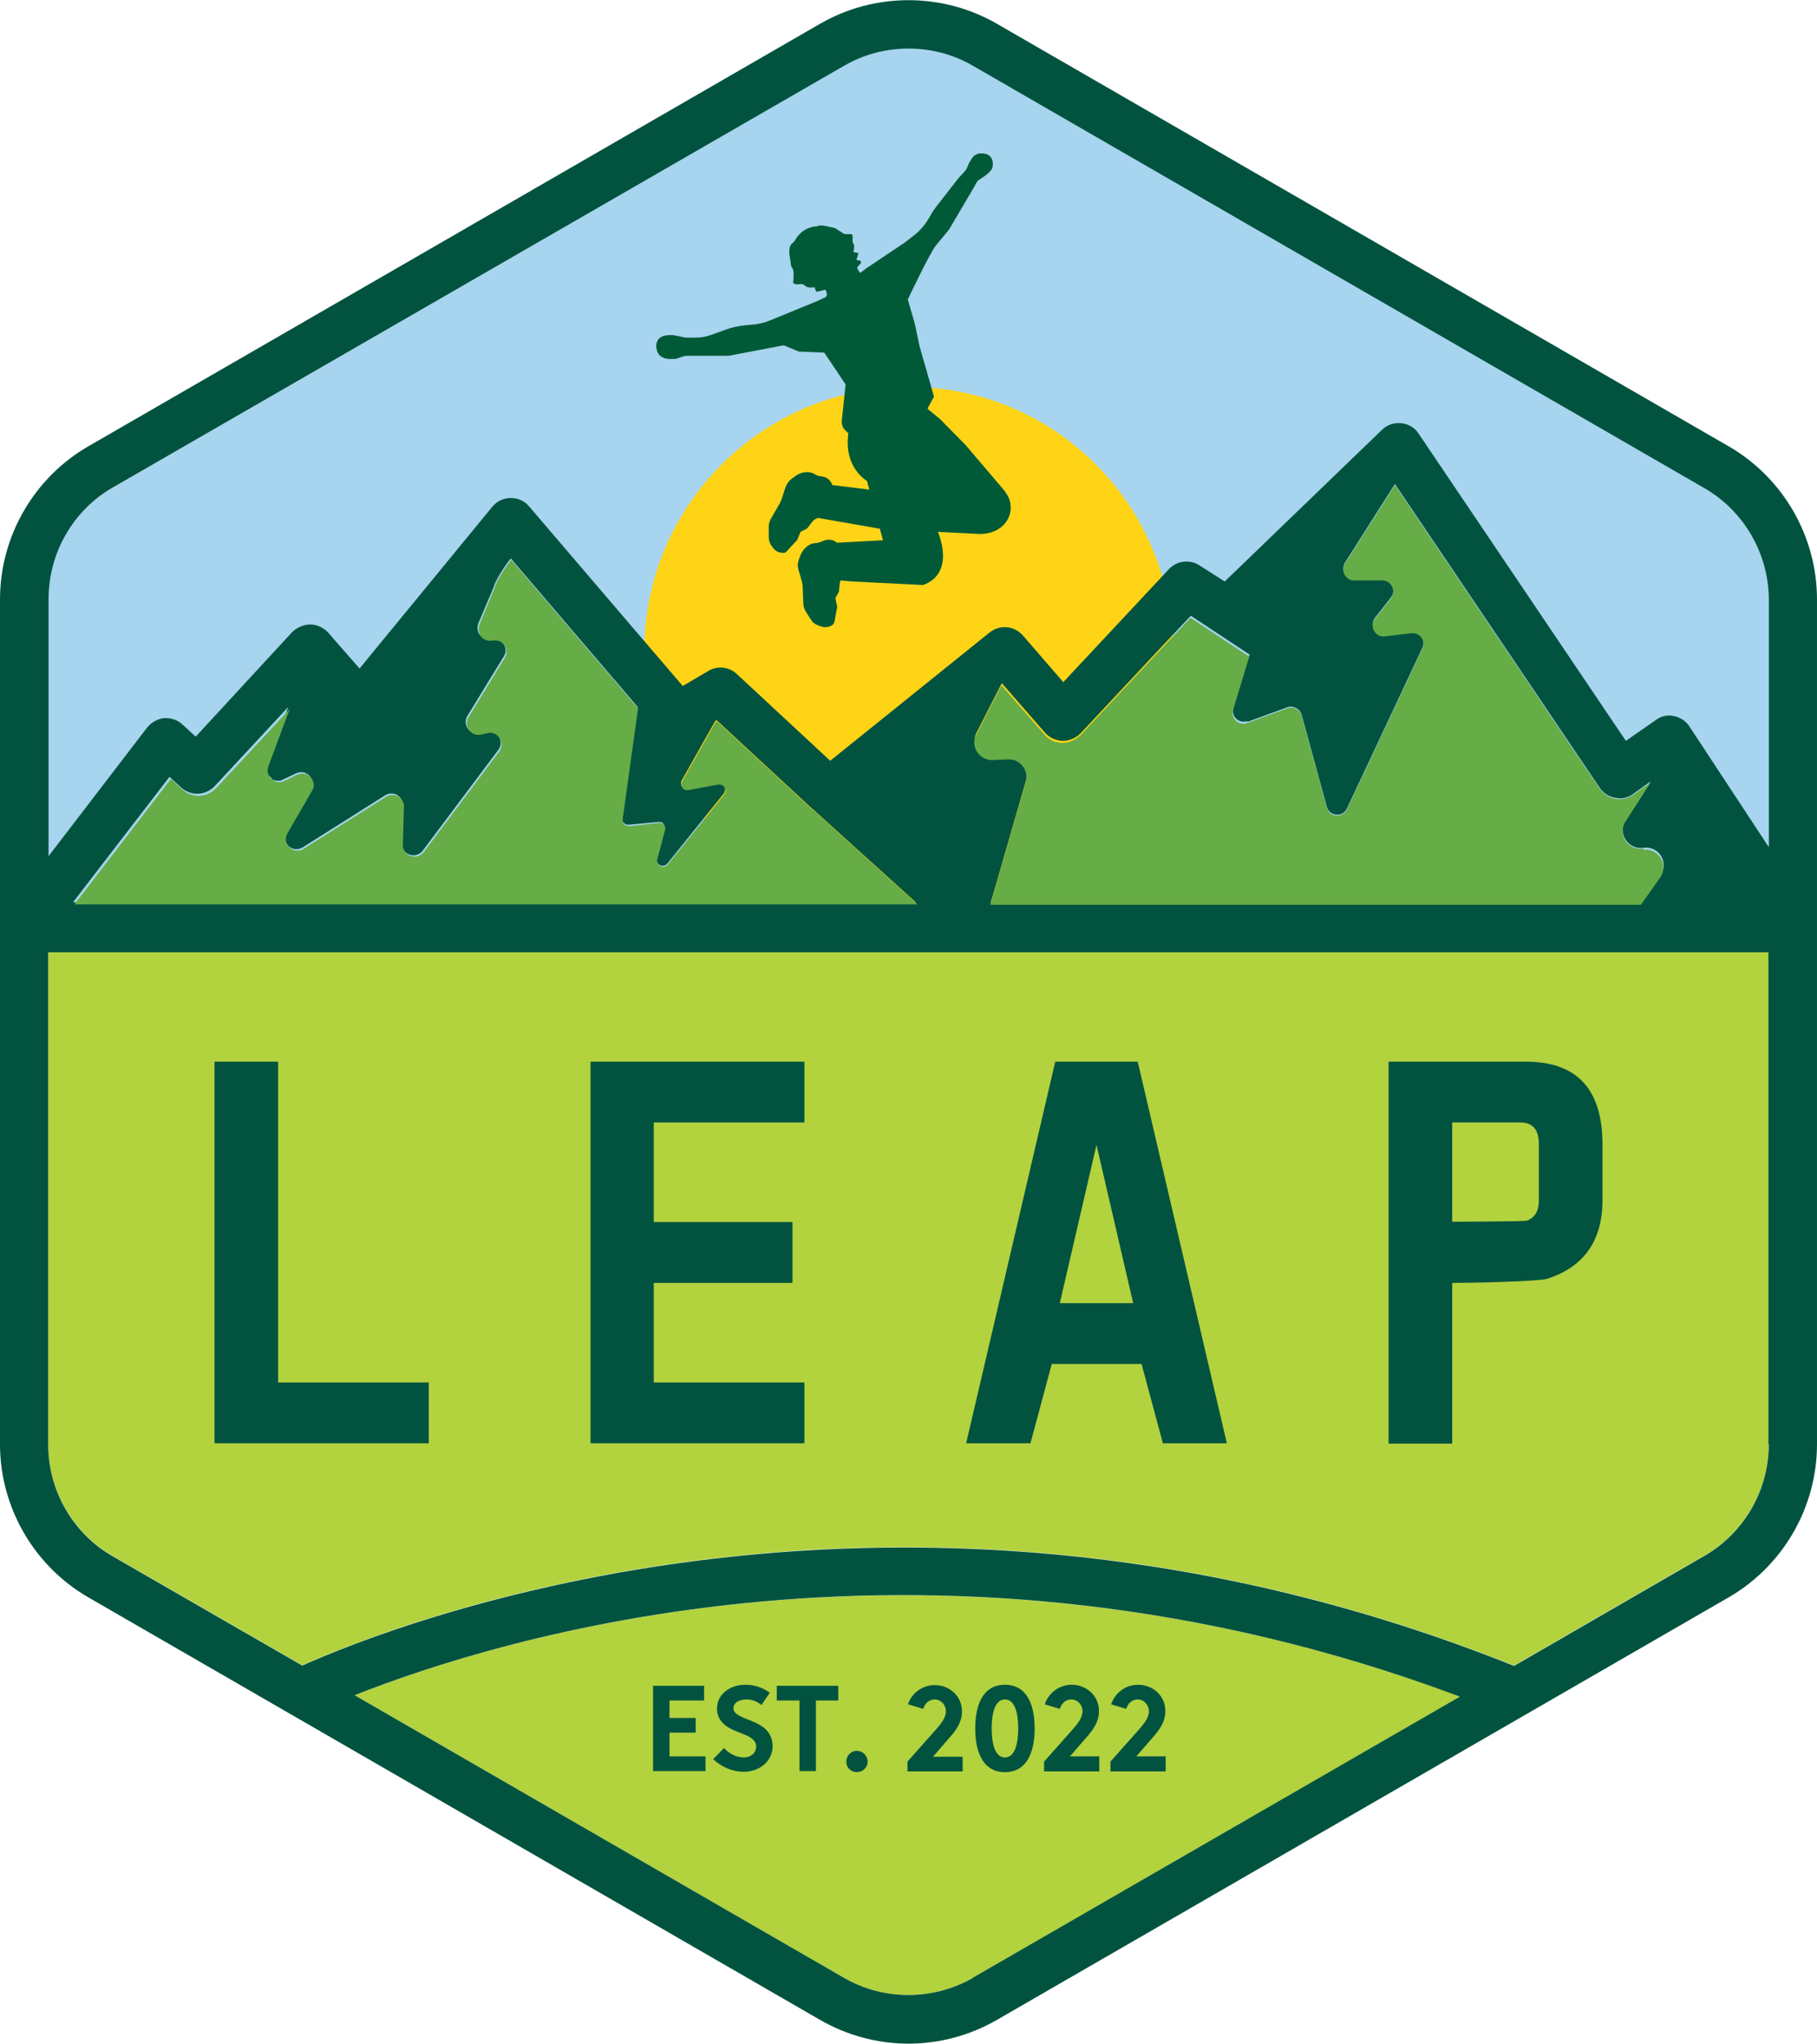
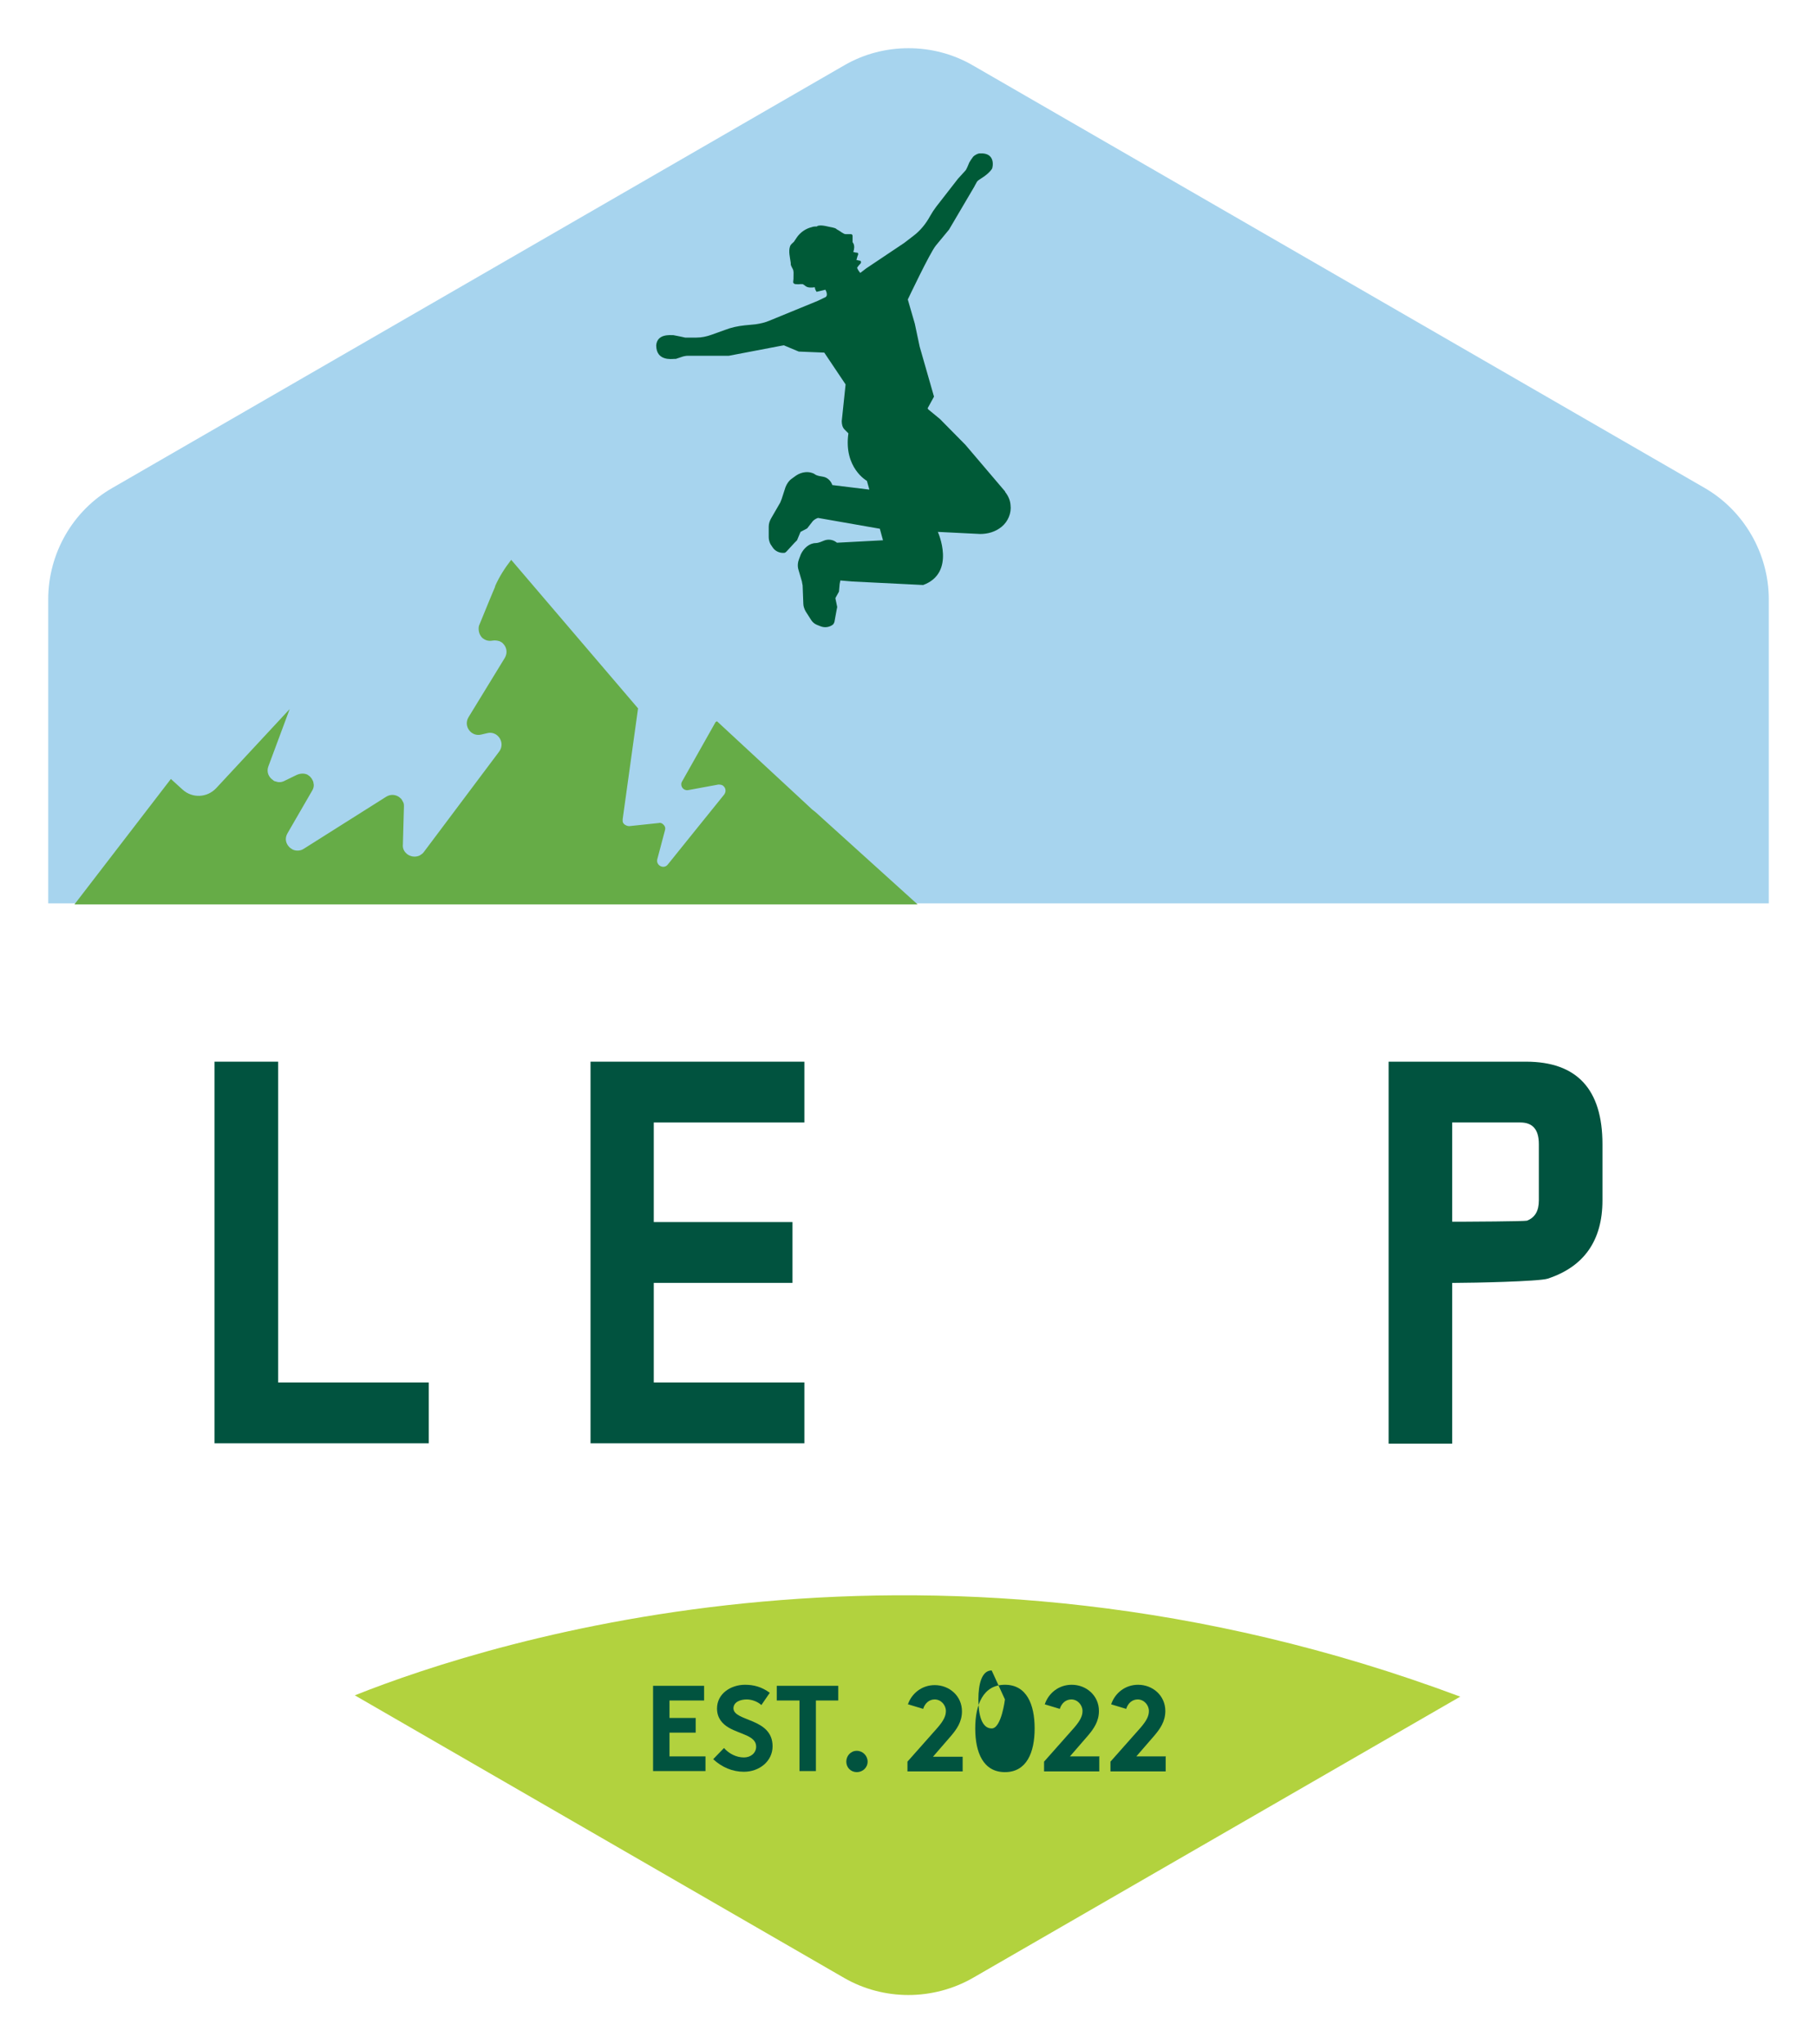
<svg xmlns="http://www.w3.org/2000/svg" id="Layer_1" viewBox="0 0 52 58.48">
  <defs>
    <style>.cls-1{fill:#b2d23e;}.cls-1,.cls-2,.cls-3,.cls-4,.cls-5,.cls-6{stroke-width:0px;}.cls-2{fill:#a7d4ee;}.cls-3{fill:#ffd416;}.cls-4{fill:#005a37;}.cls-5{fill:#66ac47;}.cls-6{fill:#01533f;}</style>
  </defs>
  <path class="cls-1" d="M10.15,48.51l14.01,8.09c1.13.65,2.54.65,3.68,0l13.95-8.05c-15.03-5.62-27.66-1.62-31.63-.04Z" />
-   <path class="cls-1" d="M1.38,27.24v14.09c0,1.31.7,2.53,1.84,3.19l5.43,3.13c2.63-1.18,17.21-6.98,34.68.01h0l5.45-3.15c1.13-.65,1.84-1.87,1.84-3.19v-14.09H1.38Z" />
  <path class="cls-2" d="M50.62,17.15v8.7H1.38v-8.7c0-1.31.7-2.54,1.84-3.19L24.16,1.87c.57-.33,1.2-.49,1.84-.49s1.27.16,1.84.49l20.94,12.09c1.13.65,1.84,1.88,1.84,3.19Z" />
-   <path class="cls-3" d="M33.57,18.63c0,4.18-3.39,7.56-7.56,7.56s-7.57-3.39-7.57-7.56,3.39-7.56,7.57-7.56,7.56,3.39,7.56,7.56" />
  <polygon class="cls-6" points="19.16 49.58 19.91 49.58 19.91 49.16 19.16 49.16 19.16 48.66 20.15 48.66 20.15 48.24 18.69 48.24 18.69 50.68 20.19 50.68 20.19 50.26 19.16 50.26 19.16 49.58" />
  <path class="cls-6" d="M20.99,48.89c0-.19.2-.26.38-.26.16,0,.32.07.42.16l.24-.35c-.23-.17-.46-.23-.71-.23-.4,0-.8.25-.8.68,0,.27.15.44.34.55.33.19.78.23.78.54,0,.18-.15.31-.35.31-.22,0-.43-.11-.57-.27l-.31.32c.25.23.55.36.88.36.44,0,.82-.3.82-.73,0-.82-1.12-.7-1.12-1.09Z" />
  <polygon class="cls-6" points="22.23 48.66 22.88 48.66 22.88 50.68 23.35 50.68 23.35 48.66 23.99 48.66 23.99 48.24 22.23 48.24 22.23 48.66" />
  <path class="cls-6" d="M24.52,50.1c-.17,0-.3.14-.3.31s.13.3.3.3.31-.13.31-.3-.14-.31-.31-.31Z" />
  <path class="cls-6" d="M25.99,48.77l.43.13c.05-.16.17-.27.33-.27.18,0,.32.16.32.33,0,.13-.05.26-.24.48l-.86.97v.28h1.58v-.42h-.85l.52-.6c.16-.19.31-.4.31-.7,0-.44-.36-.75-.78-.75-.36,0-.66.23-.77.56Z" />
-   <path class="cls-6" d="M28.76,50.71c.62,0,.85-.56.85-1.25s-.23-1.25-.85-1.25-.85.56-.85,1.25.23,1.25.85,1.25ZM28.76,48.63c.28,0,.38.38.38.83s-.1.83-.38.83-.38-.38-.38-.83.1-.83.38-.83Z" />
+   <path class="cls-6" d="M28.76,50.71c.62,0,.85-.56.85-1.25s-.23-1.25-.85-1.25-.85.56-.85,1.25.23,1.25.85,1.25ZM28.76,48.63s-.1.83-.38.83-.38-.38-.38-.83.1-.83.38-.83Z" />
  <path class="cls-6" d="M31.47,50.26h-.85l.52-.6c.16-.19.31-.4.31-.7,0-.44-.36-.75-.78-.75-.36,0-.66.23-.77.56l.43.13c.05-.16.17-.27.33-.27.18,0,.32.16.32.33,0,.13-.05.26-.24.48l-.86.97v.28h1.58v-.42Z" />
  <path class="cls-6" d="M33.37,50.26h-.85l.52-.6c.16-.19.31-.4.31-.7,0-.44-.36-.75-.78-.75-.36,0-.66.23-.77.56l.43.13c.05-.16.17-.27.33-.27.18,0,.32.16.32.33,0,.13-.05.26-.24.48l-.86.97v.28h1.58v-.42Z" />
  <polygon class="cls-6" points="12.27 39.56 7.96 39.56 7.96 30.38 6.14 30.38 6.14 41.3 12.27 41.3 12.27 39.56" />
  <polygon class="cls-6" points="23.02 39.56 18.71 39.56 18.71 36.71 22.68 36.71 22.68 34.97 18.71 34.97 18.71 32.12 23.02 32.12 23.02 30.38 16.9 30.38 16.9 41.3 23.02 41.3 23.02 39.56" />
  <path class="cls-6" d="M41.56,36.71h.11c.47,0,2.37-.04,2.62-.12,1.04-.34,1.57-1.09,1.57-2.24v-1.61c0-1.57-.73-2.36-2.19-2.36h-3.93v10.93h1.82v-4.59ZM41.56,32.12h1.95c.36,0,.53.21.53.62v1.61c0,.3-.11.49-.34.58-.06.02-1.73.03-1.92.03h-.22v-2.85Z" />
-   <path class="cls-6" d="M30.1,39.03h2.57l.61,2.27h1.83l-2.55-10.92h-2.36l-2.55,10.92h1.84l.61-2.27ZM31.38,32.76h0s0,0,0,0h0s1.05,4.53,1.05,4.53h-2.1l1.05-4.53Z" />
-   <path class="cls-6" d="M49.47,12.77L28.53.68c-1.56-.9-3.5-.9-5.06,0L2.53,12.77c-1.56.9-2.53,2.58-2.53,4.38v24.18c0,1.8.97,3.48,2.53,4.38l20.94,12.09c.78.45,1.66.68,2.53.68s1.75-.23,2.53-.68l20.94-12.09c1.56-.9,2.53-2.58,2.53-4.38v-24.18c0-1.8-.97-3.48-2.53-4.38ZM27.84,56.6c-1.14.65-2.55.65-3.68,0l-14.01-8.09c3.98-1.58,16.6-5.59,31.63.04l-13.95,8.05ZM50.62,41.33c0,1.31-.7,2.53-1.84,3.19l-5.45,3.15h0c-17.46-6.99-32.05-1.19-34.68-.01l-5.43-3.13c-1.13-.65-1.84-1.87-1.84-3.19v-14.09h49.23v14.09ZM7.77,22.29s.05.03.08.04c0,0,.02,0,.03,0,.07.02.14.02.21-.02l.32-.15.06-.03c.07-.03.14-.04.21-.03.04,0,.08.03.12.05.02.01.04.03.05.04.01.01.03.03.04.05h0s.04.08.05.12c.02.07,0,.16-.04.23l-.7,1.21c-.09.15-.04.31.05.4.01.02.03.03.05.04.05.04.12.06.18.06.06,0,.12-.02.18-.05l2.36-1.49c.14-.09.31-.06.41.04,0,0,0,0,0,0,.03.03.05.06.07.1,0,0,0,0,0,0,.02.04.03.09.03.14l-.03,1.09c0,.1.04.19.1.25.01.01.03.03.05.04.09.06.22.08.33.02.02-.01.04-.03.06-.04.03-.02.04-.04.06-.06l2.16-2.88c.19-.25-.04-.6-.35-.52l-.17.04c-.29.07-.52-.24-.36-.5l1.04-1.7c.09-.14.05-.3-.05-.4-.03-.03-.06-.05-.1-.07-.06-.03-.13-.04-.2-.02-.09.02-.18,0-.26-.05-.02-.01-.04-.03-.05-.04-.07-.07-.11-.18-.09-.29,0,0,0,0,0,0,0-.01.01-.03.01-.05l.44-1.04.02-.05s0-.02.01-.03h0s0,0,0-.01l.15-.35.02-.04-.16.39c.12-.27.27-.52.46-.75l3.63,4.25-.44,3.17s0,.03,0,.04c0,.03,0,.05.01.06,0,.02.02.04.04.05.03.04.08.05.14.05l.85-.08s.06,0,.08.01c.02,0,.04.02.05.04.04.04.06.1.04.16l-.22.83c-.05.18.18.29.3.15l.91-1.13.71-.88s.04-.09.03-.14c0-.03-.02-.06-.05-.09-.03-.04-.09-.06-.15-.05l-.87.16c-.13.02-.23-.11-.18-.23l.97-1.72.04-.02,2.31,2.14h0l.42.39s.03.03.05.04l2.92,2.64H2.09l2.76-3.59.33.3c.28.26.71.24.97-.04l2.1-2.26-.61,1.64c-.06.16.01.31.13.39ZM35.69,20.66l1.15-.42c.17-.06.36.04.41.21l.72,2.63c.07.28.46.32.58.05l2.16-4.6c.1-.22-.08-.47-.32-.44l-.75.09c-.27.04-.46-.28-.29-.5l.46-.59c.16-.21.01-.51-.25-.51h-.81c-.23,0-.38-.25-.27-.46l1.44-2.27,5.86,8.69c.1.15.26.26.45.29.18.04.37,0,.52-.12l.49-.35-.74,1.15c-.19.36.1.8.51.75h.03c.45-.06.74.45.47.81l-.54.76h-18.62l.05-.16.96-3.33c.12-.34-.15-.69-.51-.67l-.42.02c-.36.02-.62-.33-.51-.67l.75-1.47,1.23,1.41c.13.15.31.23.51.24.2,0,.38-.08.52-.22l2.34-2.5.81-.86,1.68,1.11-.46,1.52c-.08.25.16.47.4.38ZM50.62,24.24l-2.27-3.45c-.1-.16-.26-.26-.45-.3-.18-.04-.37,0-.52.12l-.85.59-5.93-8.79c-.11-.17-.29-.28-.5-.3-.21-.02-.41.05-.55.19l-4.5,4.34-.72-.46c-.28-.18-.65-.14-.88.11l-.43.46-2.59,2.77-1.16-1.34c-.25-.28-.66-.31-.95-.08l-4.56,3.67-2.67-2.48c-.22-.21-.56-.25-.82-.09l-.73.43-1.38-1.61h0s-3.01-3.52-3.01-3.52c-.13-.16-.32-.25-.53-.25-.2,0-.4.09-.53.25l-3.8,4.63-.9-1.03c-.13-.14-.32-.23-.51-.23-.18,0-.38.08-.52.22l-2.76,2.99-.38-.35c-.14-.13-.33-.19-.52-.18-.19.02-.37.12-.49.27l-2.82,3.68v-7.36c0-1.31.7-2.54,1.84-3.19L24.16,1.88c.57-.33,1.2-.49,1.84-.49s1.27.16,1.84.49l20.94,12.09c1.13.65,1.84,1.88,1.84,3.19v7.09Z" />
-   <path class="cls-5" d="M47.04,24.28h-.03c-.41.06-.71-.38-.51-.74l.74-1.15-.49.35c-.16.11-.34.15-.52.12-.18-.03-.34-.14-.45-.29l-5.86-8.69-1.44,2.27c-.11.21.04.46.27.46h.81c.26,0,.4.3.25.51l-.46.59c-.17.22.01.54.29.5l.75-.09c.24-.03.43.22.32.44l-2.16,4.6c-.12.26-.51.23-.58-.05l-.72-2.63c-.05-.18-.23-.27-.41-.21l-1.15.42c-.24.09-.48-.14-.4-.38l.46-1.52-1.68-1.11-.81.86-2.34,2.5c-.14.14-.32.21-.52.22-.2,0-.38-.09-.51-.24l-1.23-1.41-.75,1.47c-.12.34.15.69.51.67l.42-.02c.36-.02.62.33.51.67l-.96,3.33-.05.16h18.62l.54-.76c.27-.36-.02-.87-.47-.81Z" />
  <path class="cls-5" d="M23.25,23.17l-.42-.39h0l-2.31-2.14-.04.02-.97,1.72c-.05.12.05.25.18.23l.87-.16c.06,0,.12.01.15.05.03.03.04.05.05.09.01.05,0,.09-.03.14l-.71.88-.91,1.13c-.11.14-.34.03-.3-.15l.22-.83c.02-.07,0-.12-.04-.16-.01-.01-.03-.03-.05-.04-.03-.01-.05-.02-.08-.01l-.85.09c-.05,0-.1-.02-.14-.05-.01-.01-.03-.03-.04-.05-.01-.02-.01-.04-.01-.06,0-.01,0-.02,0-.04l.44-3.17-3.63-4.25c-.18.23-.34.48-.46.75,0,0,0,0,0,.01,0,.01-.01.02-.01.03l-.13.31-.32.78s-.01.03-.01.05c-.01.11.02.21.09.29.01.01.03.03.05.04.07.05.16.07.26.05.07-.01.14,0,.2.02.04.02.08.04.1.07.1.1.13.26.05.4l-1.04,1.7c-.16.26.08.57.36.5l.17-.04c.3-.08.53.27.35.52l-2.16,2.88s-.03.04-.06.06c-.02.01-.04.03-.06.04-.11.05-.23.04-.33-.02-.02-.01-.04-.03-.05-.04-.07-.06-.11-.15-.1-.25l.03-1.09c0-.05,0-.1-.03-.14-.02-.04-.04-.08-.07-.1-.1-.1-.27-.13-.41-.04l-2.36,1.49c-.06.04-.12.05-.18.05-.07,0-.13-.02-.18-.06-.02-.01-.04-.03-.05-.04-.1-.1-.14-.25-.05-.4l.7-1.21c.05-.08.06-.16.04-.23,0-.04-.03-.08-.05-.12h0s-.03-.04-.04-.05c-.01-.01-.03-.03-.05-.04-.03-.03-.07-.04-.12-.05-.06-.01-.14,0-.21.03l-.37.18c-.08.04-.17.04-.24.01-.03,0-.06-.02-.08-.04-.12-.08-.19-.23-.13-.39l.61-1.64-2.1,2.26c-.26.28-.69.3-.97.04l-.33-.3-2.76,3.59h24.13l-2.92-2.64s-.04-.03-.05-.04Z" />
  <path class="cls-4" d="M28.77,14.07l-1.14-1.34-.73-.74-.34-.28s-.02-.04,0-.05l.17-.31-.41-1.43-.14-.66-.2-.69s.63-1.33.8-1.54l.38-.46.73-1.24s.01-.03.02-.04l.05-.09c.04-.07.29-.16.43-.37.02-.03.12-.47-.35-.44-.03,0-.05.01-.08.02-.02.01-.05.03-.07.04-.02.02-.04.03-.05.05-.04.05-.07.1-.1.15-.02.05-.08.2-.11.23l-.2.22s0,0-.01.01l-.63.81c-.06.08-.12.17-.17.26-.12.22-.28.42-.48.57l-.26.2-1.09.73-.17.13s-.05-.06-.07-.1c0-.01-.02-.03-.02-.05.05-.08.1-.11.11-.14,0-.03,0-.06-.03-.06-.03,0-.07-.02-.1-.02.02-.08.04-.14.05-.16,0-.02,0-.05-.03-.05-.04,0-.07-.01-.11-.02.03-.08.04-.18,0-.25-.02-.03,0,0-.02-.03,0-.02,0-.04,0-.06,0-.04,0-.08,0-.12,0-.03-.02-.05-.05-.05-.05,0-.1,0-.15,0-.06,0-.16-.09-.22-.12-.03-.01-.05-.04-.08-.05-.02-.01-.05-.01-.07-.02-.13-.02-.29-.08-.42-.05-.01,0-.02.01-.03.02-.05,0-.1,0-.15.02-.17.04-.33.15-.43.3-.03.04-.05.08-.08.12-.04.04-.09.07-.11.13-.05.14,0,.32.02.47,0,.03,0,.06.01.08.01.03.03.06.05.1.03.06.02.14.02.2,0,.06,0,.11-.01.17,0,.03.02.05.06.06.05,0,.09.01.14,0,.02,0,.05,0,.07,0,.03.01.06.04.09.06.07.05.17.04.26.03,0,.05.03.1.05.13.27-.06.12-.03.25-.06,0,0,0,0,0,0,.04.06.07.17.01.21l-.23.11-1.39.57c-.12.05-.25.08-.39.1l-.31.03c-.19.02-.38.06-.56.13l-.39.14c-.14.05-.28.08-.43.08h-.32s-.27-.06-.34-.07c-.1,0-.46-.04-.49.29,0,.46.45.39.51.39.02,0,.03,0,.05,0l.21-.07s.08-.02.13-.02h1.18l1.57-.3.43.18.73.03.61.91-.11,1.05c0,.09.02.18.08.24l.11.11c-.14.99.53,1.36.53,1.36l.07.25-1.06-.13s0,0,0,0c-.04-.12-.14-.22-.27-.24l-.11-.02s-.09-.02-.12-.05c-.16-.1-.38-.07-.54.04l-.11.08c-.09.06-.15.15-.19.25l-.11.34s-.03.07-.04.1l-.26.45c-.04.07-.07.15-.07.24v.3c0,.07.02.14.05.2l.06.09c.07.11.2.17.33.16.03,0,.05-.02.07-.04l.23-.25.07-.07.1-.24.19-.1.14-.18c.04-.06.11-.1.17-.12l1.77.31.09.33-1.32.07s0-.01-.01-.01c-.1-.08-.24-.1-.36-.05l-.1.04s-.08.03-.13.03c-.19,0-.35.15-.43.32l-.05.13c-.04.1-.05.21-.02.31l.1.34s.01.07.02.11l.02.52c0,.08.03.16.07.23l.16.25c.04.06.09.1.16.13l.1.04c.12.05.26.03.36-.05.02-.02.03-.05.04-.07l.06-.33.02-.1-.05-.24v-.02s.1-.18.1-.18l.02-.22s.01-.06.02-.1l.35.03,2.02.1c.95-.35.42-1.52.42-1.52l1.21.06c.22,0,.44-.06.62-.21.18-.15.28-.39.25-.62-.01-.14-.07-.27-.16-.38Z" />
</svg>